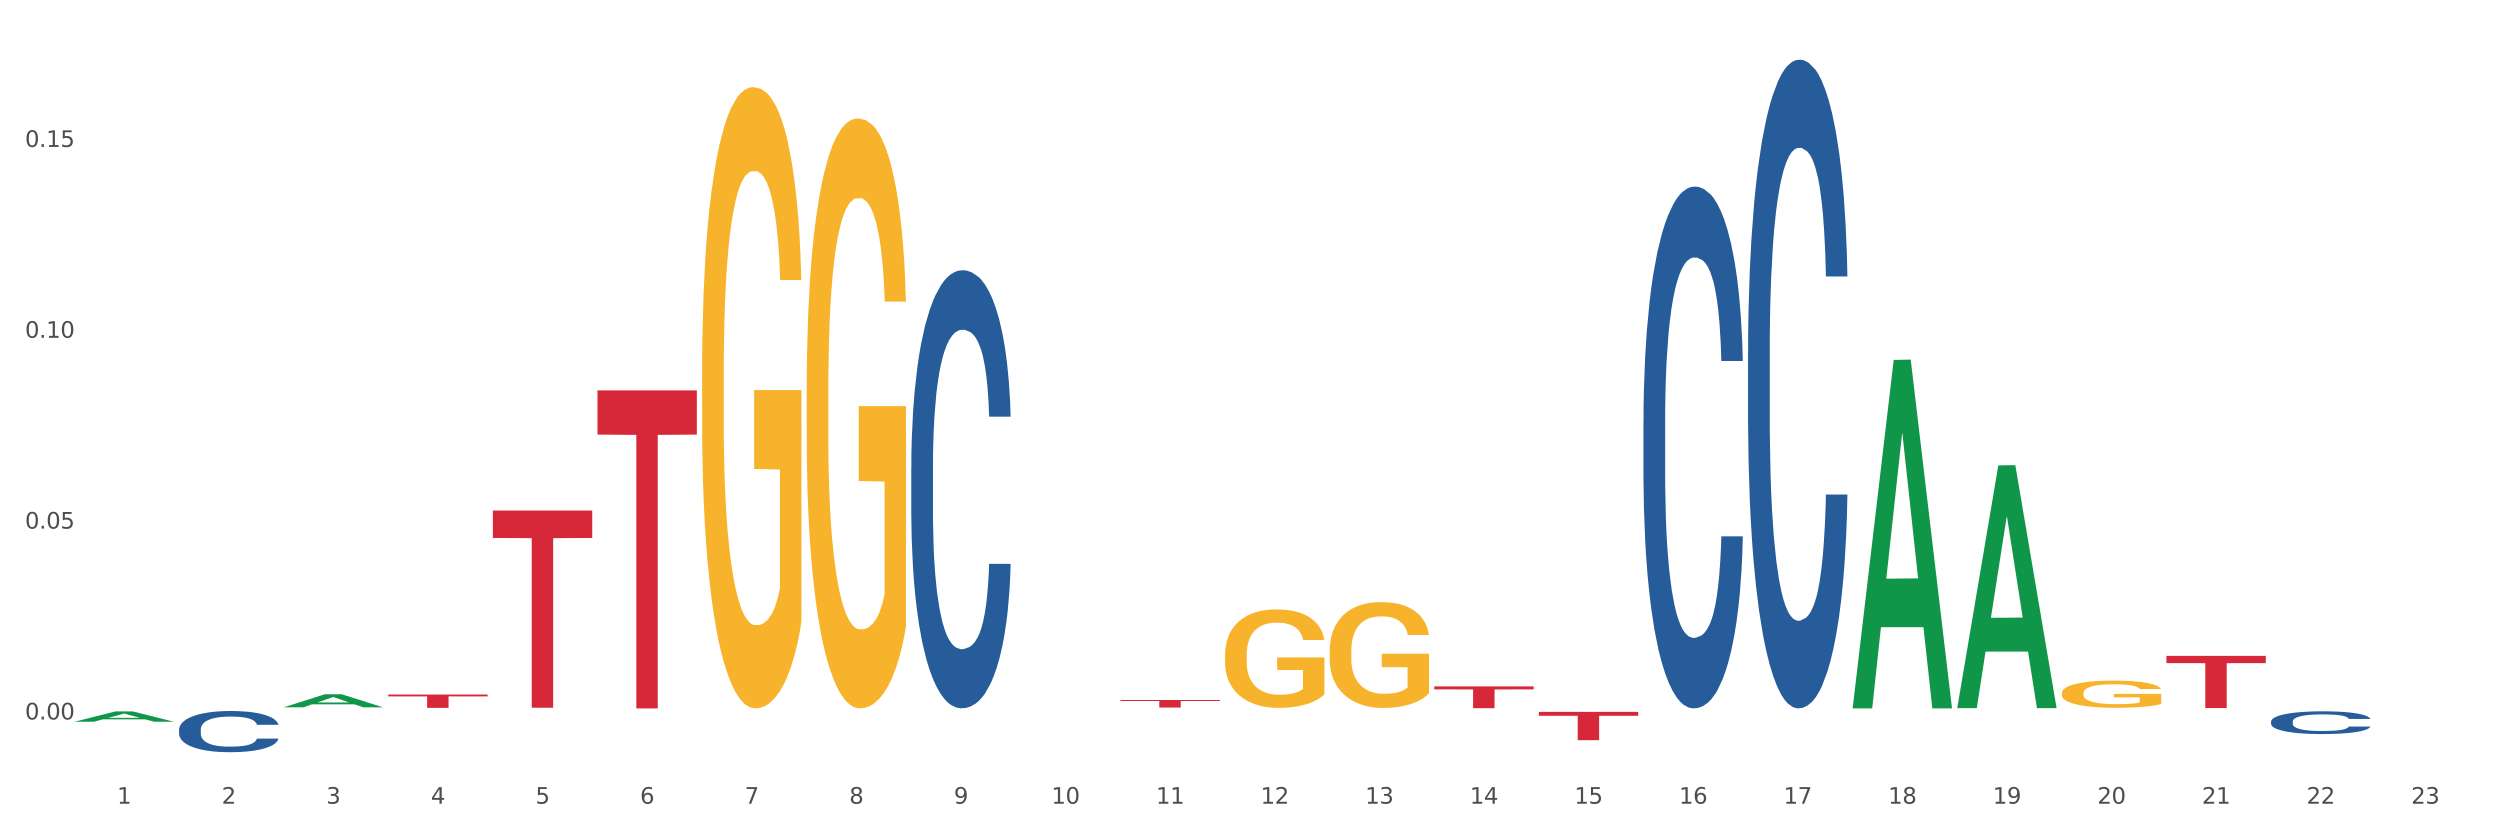
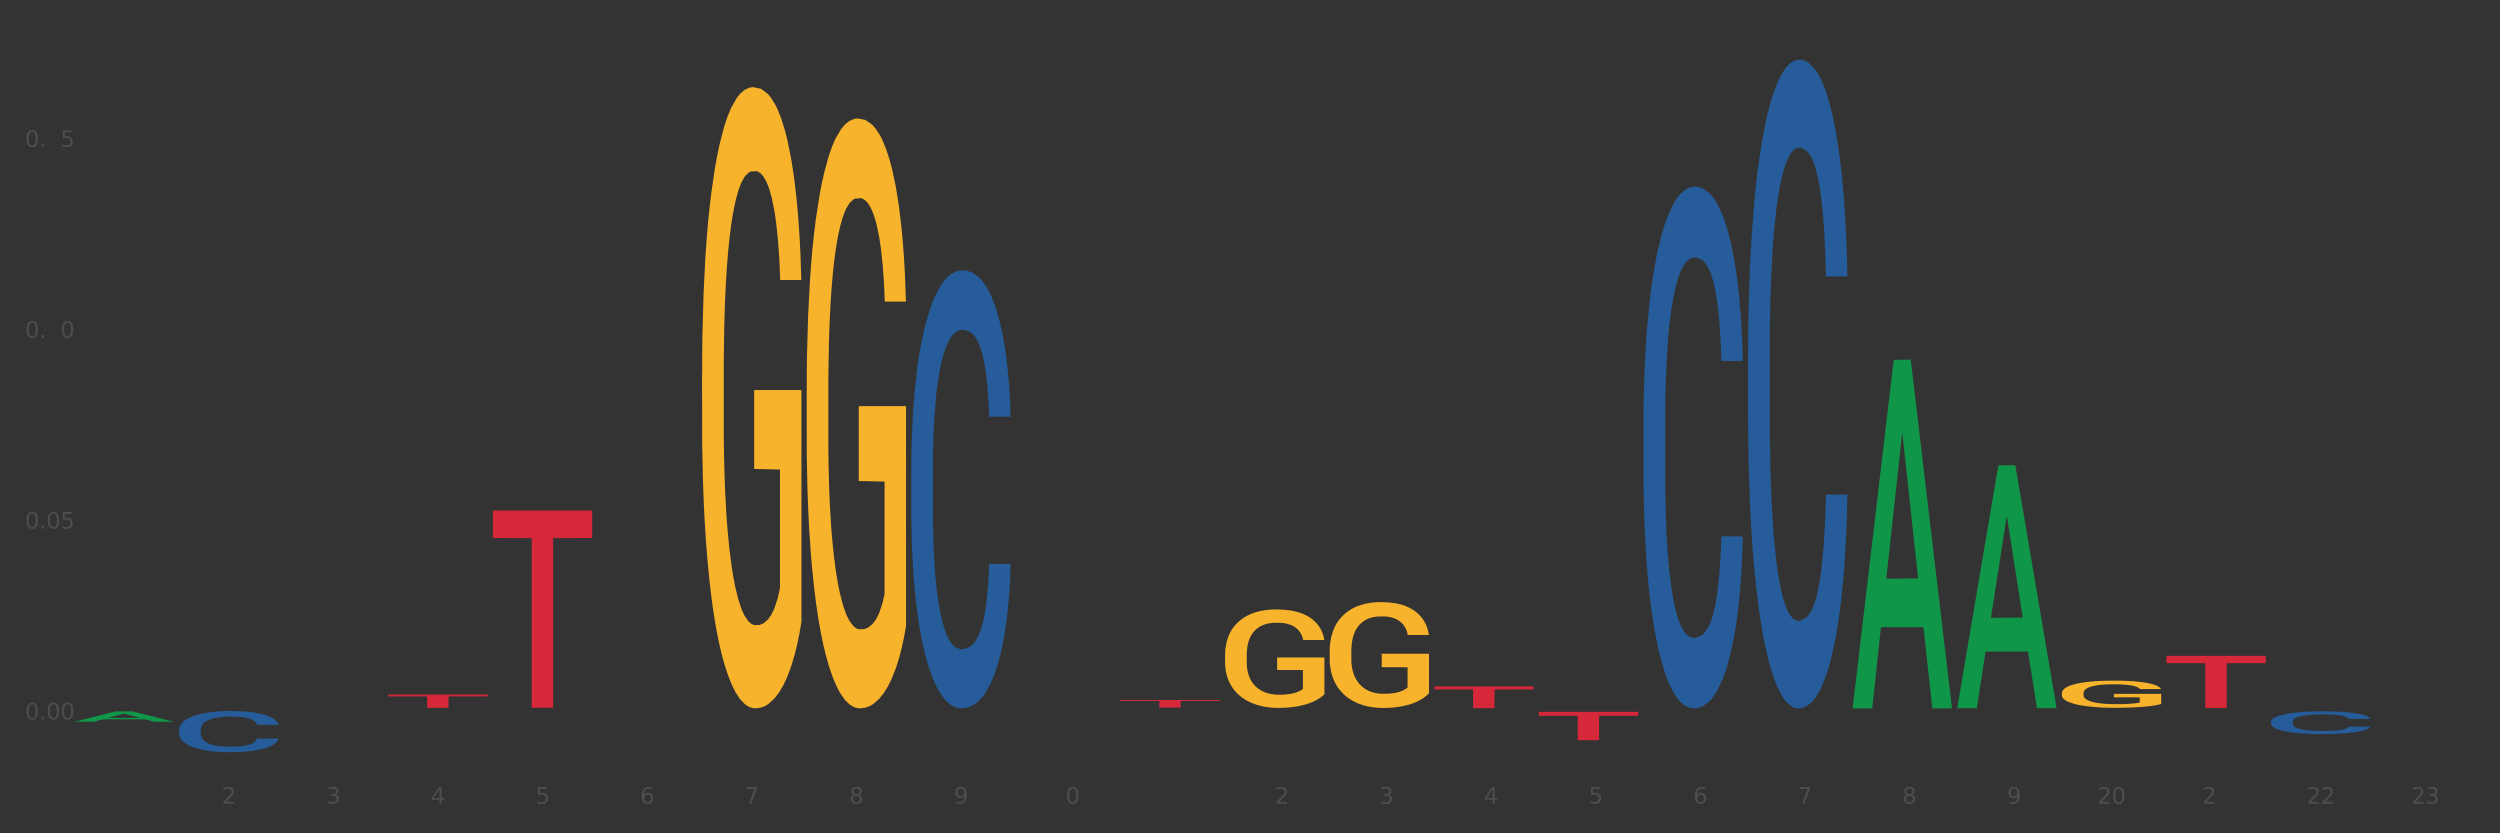
<svg xmlns="http://www.w3.org/2000/svg" xmlns:xlink="http://www.w3.org/1999/xlink" width="1080pt" height="360pt" viewBox="0 0 1080 360" version="1.1">
  <rect x="0" y="0" width="1080" height="360" fill="#333333" stroke="none" />
  <defs>
    <style type="text/css">*{stroke-linejoin: round; stroke-linecap: butt}</style>
  </defs>
  <g id="figure_1">
    <g id="patch_1">
-       <path d="M 0 360  L 1080 360  L 1080 0  L 0 0  z " style="fill: #ffffff; stroke: #ffffff; stroke-linejoin: miter" />
-     </g>
+       </g>
    <g id="axes_1">
      <g id="matplotlib.axis_1">
        <g id="xtick_1">
          <g id="text_1">
            <g style="fill: #4d4d4d" transform="translate(50.584 347.204) scale(0.096 -0.096)">
              <defs>
-                 <path id="DejaVuSans-31" d="M 794 531  L 1825 531  L 1825 4091  L 703 3866  L 703 4441  L 1819 4666  L 2450 4666  L 2450 531  L 3481 531  L 3481 0  L 794 0  L 794 531  z " transform="scale(0.016)" />
-               </defs>
+                 </defs>
              <use xlink:href="#DejaVuSans-31" />
            </g>
          </g>
        </g>
        <g id="xtick_2">
          <g id="text_2">
            <g style="fill: #4d4d4d" transform="translate(95.771 347.204) scale(0.096 -0.096)">
              <defs>
                <path id="DejaVuSans-32" d="M 1228 531  L 3431 531  L 3431 0  L 469 0  L 469 531  Q 828 903 1448 1529  Q 2069 2156 2228 2338  Q 2531 2678 2651 2914  Q 2772 3150 2772 3378  Q 2772 3750 2511 3984  Q 2250 4219 1831 4219  Q 1534 4219 1204 4116  Q 875 4013 500 3803  L 500 4441  Q 881 4594 1212 4672  Q 1544 4750 1819 4750  Q 2544 4750 2975 4387  Q 3406 4025 3406 3419  Q 3406 3131 3298 2873  Q 3191 2616 2906 2266  Q 2828 2175 2409 1742  Q 1991 1309 1228 531  z " transform="scale(0.016)" />
              </defs>
              <use xlink:href="#DejaVuSans-32" />
            </g>
          </g>
        </g>
        <g id="xtick_3">
          <g id="text_3">
            <g style="fill: #4d4d4d" transform="translate(140.957 347.204) scale(0.096 -0.096)">
              <defs>
                <path id="DejaVuSans-33" d="M 2597 2516  Q 3050 2419 3304 2112  Q 3559 1806 3559 1356  Q 3559 666 3084 287  Q 2609 -91 1734 -91  Q 1441 -91 1130 -33  Q 819 25 488 141  L 488 750  Q 750 597 1062 519  Q 1375 441 1716 441  Q 2309 441 2620 675  Q 2931 909 2931 1356  Q 2931 1769 2642 2001  Q 2353 2234 1838 2234  L 1294 2234  L 1294 2753  L 1863 2753  Q 2328 2753 2575 2939  Q 2822 3125 2822 3475  Q 2822 3834 2567 4026  Q 2313 4219 1838 4219  Q 1578 4219 1281 4162  Q 984 4106 628 3988  L 628 4550  Q 988 4650 1302 4700  Q 1616 4750 1894 4750  Q 2613 4750 3031 4423  Q 3450 4097 3450 3541  Q 3450 3153 3228 2886  Q 3006 2619 2597 2516  z " transform="scale(0.016)" />
              </defs>
              <use xlink:href="#DejaVuSans-33" />
            </g>
          </g>
        </g>
        <g id="xtick_4">
          <g id="text_4">
            <g style="fill: #4d4d4d" transform="translate(186.143 347.204) scale(0.096 -0.096)">
              <defs>
                <path id="DejaVuSans-34" d="M 2419 4116  L 825 1625  L 2419 1625  L 2419 4116  z M 2253 4666  L 3047 4666  L 3047 1625  L 3713 1625  L 3713 1100  L 3047 1100  L 3047 0  L 2419 0  L 2419 1100  L 313 1100  L 313 1709  L 2253 4666  z " transform="scale(0.016)" />
              </defs>
              <use xlink:href="#DejaVuSans-34" />
            </g>
          </g>
        </g>
        <g id="xtick_5">
          <g id="text_5">
            <g style="fill: #4d4d4d" transform="translate(231.33 347.204) scale(0.096 -0.096)">
              <defs>
                <path id="DejaVuSans-35" d="M 691 4666  L 3169 4666  L 3169 4134  L 1269 4134  L 1269 2991  Q 1406 3038 1543 3061  Q 1681 3084 1819 3084  Q 2600 3084 3056 2656  Q 3513 2228 3513 1497  Q 3513 744 3044 326  Q 2575 -91 1722 -91  Q 1428 -91 1123 -41  Q 819 9 494 109  L 494 744  Q 775 591 1075 516  Q 1375 441 1709 441  Q 2250 441 2565 725  Q 2881 1009 2881 1497  Q 2881 1984 2565 2268  Q 2250 2553 1709 2553  Q 1456 2553 1204 2497  Q 953 2441 691 2322  L 691 4666  z " transform="scale(0.016)" />
              </defs>
              <use xlink:href="#DejaVuSans-35" />
            </g>
          </g>
        </g>
        <g id="xtick_6">
          <g id="text_6">
            <g style="fill: #4d4d4d" transform="translate(276.516 347.204) scale(0.096 -0.096)">
              <defs>
                <path id="DejaVuSans-36" d="M 2113 2584  Q 1688 2584 1439 2293  Q 1191 2003 1191 1497  Q 1191 994 1439 701  Q 1688 409 2113 409  Q 2538 409 2786 701  Q 3034 994 3034 1497  Q 3034 2003 2786 2293  Q 2538 2584 2113 2584  z M 3366 4563  L 3366 3988  Q 3128 4100 2886 4159  Q 2644 4219 2406 4219  Q 1781 4219 1451 3797  Q 1122 3375 1075 2522  Q 1259 2794 1537 2939  Q 1816 3084 2150 3084  Q 2853 3084 3261 2657  Q 3669 2231 3669 1497  Q 3669 778 3244 343  Q 2819 -91 2113 -91  Q 1303 -91 875 529  Q 447 1150 447 2328  Q 447 3434 972 4092  Q 1497 4750 2381 4750  Q 2619 4750 2861 4703  Q 3103 4656 3366 4563  z " transform="scale(0.016)" />
              </defs>
              <use xlink:href="#DejaVuSans-36" />
            </g>
          </g>
        </g>
        <g id="xtick_7">
          <g id="text_7">
            <g style="fill: #4d4d4d" transform="translate(321.702 347.204) scale(0.096 -0.096)">
              <defs>
                <path id="DejaVuSans-37" d="M 525 4666  L 3525 4666  L 3525 4397  L 1831 0  L 1172 0  L 2766 4134  L 525 4134  L 525 4666  z " transform="scale(0.016)" />
              </defs>
              <use xlink:href="#DejaVuSans-37" />
            </g>
          </g>
        </g>
        <g id="xtick_8">
          <g id="text_8">
            <g style="fill: #4d4d4d" transform="translate(366.888 347.204) scale(0.096 -0.096)">
              <defs>
                <path id="DejaVuSans-38" d="M 2034 2216  Q 1584 2216 1326 1975  Q 1069 1734 1069 1313  Q 1069 891 1326 650  Q 1584 409 2034 409  Q 2484 409 2743 651  Q 3003 894 3003 1313  Q 3003 1734 2745 1975  Q 2488 2216 2034 2216  z M 1403 2484  Q 997 2584 770 2862  Q 544 3141 544 3541  Q 544 4100 942 4425  Q 1341 4750 2034 4750  Q 2731 4750 3128 4425  Q 3525 4100 3525 3541  Q 3525 3141 3298 2862  Q 3072 2584 2669 2484  Q 3125 2378 3379 2068  Q 3634 1759 3634 1313  Q 3634 634 3220 271  Q 2806 -91 2034 -91  Q 1263 -91 848 271  Q 434 634 434 1313  Q 434 1759 690 2068  Q 947 2378 1403 2484  z M 1172 3481  Q 1172 3119 1398 2916  Q 1625 2713 2034 2713  Q 2441 2713 2670 2916  Q 2900 3119 2900 3481  Q 2900 3844 2670 4047  Q 2441 4250 2034 4250  Q 1625 4250 1398 4047  Q 1172 3844 1172 3481  z " transform="scale(0.016)" />
              </defs>
              <use xlink:href="#DejaVuSans-38" />
            </g>
          </g>
        </g>
        <g id="xtick_9">
          <g id="text_9">
            <g style="fill: #4d4d4d" transform="translate(412.075 347.204) scale(0.096 -0.096)">
              <defs>
                <path id="DejaVuSans-39" d="M 703 97  L 703 672  Q 941 559 1184 500  Q 1428 441 1663 441  Q 2288 441 2617 861  Q 2947 1281 2994 2138  Q 2813 1869 2534 1725  Q 2256 1581 1919 1581  Q 1219 1581 811 2004  Q 403 2428 403 3163  Q 403 3881 828 4315  Q 1253 4750 1959 4750  Q 2769 4750 3195 4129  Q 3622 3509 3622 2328  Q 3622 1225 3098 567  Q 2575 -91 1691 -91  Q 1453 -91 1209 -44  Q 966 3 703 97  z M 1959 2075  Q 2384 2075 2632 2365  Q 2881 2656 2881 3163  Q 2881 3666 2632 3958  Q 2384 4250 1959 4250  Q 1534 4250 1286 3958  Q 1038 3666 1038 3163  Q 1038 2656 1286 2365  Q 1534 2075 1959 2075  z " transform="scale(0.016)" />
              </defs>
              <use xlink:href="#DejaVuSans-39" />
            </g>
          </g>
        </g>
        <g id="xtick_10">
          <g id="text_10">
            <g style="fill: #4d4d4d" transform="translate(454.207 347.204) scale(0.096 -0.096)">
              <defs>
                <path id="DejaVuSans-30" d="M 2034 4250  Q 1547 4250 1301 3770  Q 1056 3291 1056 2328  Q 1056 1369 1301 889  Q 1547 409 2034 409  Q 2525 409 2770 889  Q 3016 1369 3016 2328  Q 3016 3291 2770 3770  Q 2525 4250 2034 4250  z M 2034 4750  Q 2819 4750 3233 4129  Q 3647 3509 3647 2328  Q 3647 1150 3233 529  Q 2819 -91 2034 -91  Q 1250 -91 836 529  Q 422 1150 422 2328  Q 422 3509 836 4129  Q 1250 4750 2034 4750  z " transform="scale(0.016)" />
              </defs>
              <use xlink:href="#DejaVuSans-31" />
              <use xlink:href="#DejaVuSans-30" transform="translate(63.623 0)" />
            </g>
          </g>
        </g>
        <g id="xtick_11">
          <g id="text_11">
            <g style="fill: #4d4d4d" transform="translate(499.393 347.204) scale(0.096 -0.096)">
              <use xlink:href="#DejaVuSans-31" />
              <use xlink:href="#DejaVuSans-31" transform="translate(63.623 0)" />
            </g>
          </g>
        </g>
        <g id="xtick_12">
          <g id="text_12">
            <g style="fill: #4d4d4d" transform="translate(544.58 347.204) scale(0.096 -0.096)">
              <use xlink:href="#DejaVuSans-31" />
              <use xlink:href="#DejaVuSans-32" transform="translate(63.623 0)" />
            </g>
          </g>
        </g>
        <g id="xtick_13">
          <g id="text_13">
            <g style="fill: #4d4d4d" transform="translate(589.766 347.204) scale(0.096 -0.096)">
              <use xlink:href="#DejaVuSans-31" />
              <use xlink:href="#DejaVuSans-33" transform="translate(63.623 0)" />
            </g>
          </g>
        </g>
        <g id="xtick_14">
          <g id="text_14">
            <g style="fill: #4d4d4d" transform="translate(634.952 347.204) scale(0.096 -0.096)">
              <use xlink:href="#DejaVuSans-31" />
              <use xlink:href="#DejaVuSans-34" transform="translate(63.623 0)" />
            </g>
          </g>
        </g>
        <g id="xtick_15">
          <g id="text_15">
            <g style="fill: #4d4d4d" transform="translate(680.138 347.204) scale(0.096 -0.096)">
              <use xlink:href="#DejaVuSans-31" />
              <use xlink:href="#DejaVuSans-35" transform="translate(63.623 0)" />
            </g>
          </g>
        </g>
        <g id="xtick_16">
          <g id="text_16">
            <g style="fill: #4d4d4d" transform="translate(725.325 347.204) scale(0.096 -0.096)">
              <use xlink:href="#DejaVuSans-31" />
              <use xlink:href="#DejaVuSans-36" transform="translate(63.623 0)" />
            </g>
          </g>
        </g>
        <g id="xtick_17">
          <g id="text_17">
            <g style="fill: #4d4d4d" transform="translate(770.511 347.204) scale(0.096 -0.096)">
              <use xlink:href="#DejaVuSans-31" />
              <use xlink:href="#DejaVuSans-37" transform="translate(63.623 0)" />
            </g>
          </g>
        </g>
        <g id="xtick_18">
          <g id="text_18">
            <g style="fill: #4d4d4d" transform="translate(815.697 347.204) scale(0.096 -0.096)">
              <use xlink:href="#DejaVuSans-31" />
              <use xlink:href="#DejaVuSans-38" transform="translate(63.623 0)" />
            </g>
          </g>
        </g>
        <g id="xtick_19">
          <g id="text_19">
            <g style="fill: #4d4d4d" transform="translate(860.883 347.204) scale(0.096 -0.096)">
              <use xlink:href="#DejaVuSans-31" />
              <use xlink:href="#DejaVuSans-39" transform="translate(63.623 0)" />
            </g>
          </g>
        </g>
        <g id="xtick_20">
          <g id="text_20">
            <g style="fill: #4d4d4d" transform="translate(906.07 347.204) scale(0.096 -0.096)">
              <use xlink:href="#DejaVuSans-32" />
              <use xlink:href="#DejaVuSans-30" transform="translate(63.623 0)" />
            </g>
          </g>
        </g>
        <g id="xtick_21">
          <g id="text_21">
            <g style="fill: #4d4d4d" transform="translate(951.256 347.204) scale(0.096 -0.096)">
              <use xlink:href="#DejaVuSans-32" />
              <use xlink:href="#DejaVuSans-31" transform="translate(63.623 0)" />
            </g>
          </g>
        </g>
        <g id="xtick_22">
          <g id="text_22">
            <g style="fill: #4d4d4d" transform="translate(996.442 347.204) scale(0.096 -0.096)">
              <use xlink:href="#DejaVuSans-32" />
              <use xlink:href="#DejaVuSans-32" transform="translate(63.623 0)" />
            </g>
          </g>
        </g>
        <g id="xtick_23">
          <g id="text_23">
            <g style="fill: #4d4d4d" transform="translate(1041.629 347.204) scale(0.096 -0.096)">
              <use xlink:href="#DejaVuSans-32" />
              <use xlink:href="#DejaVuSans-33" transform="translate(63.623 0)" />
            </g>
          </g>
        </g>
        <g id="xtick_24" />
        <g id="xtick_25" />
        <g id="xtick_26" />
        <g id="xtick_27" />
        <g id="xtick_28" />
        <g id="xtick_29" />
        <g id="xtick_30" />
        <g id="xtick_31" />
        <g id="xtick_32" />
        <g id="xtick_33" />
        <g id="xtick_34" />
        <g id="xtick_35" />
        <g id="xtick_36" />
        <g id="xtick_37" />
        <g id="xtick_38" />
        <g id="xtick_39" />
        <g id="xtick_40" />
        <g id="xtick_41" />
        <g id="xtick_42" />
        <g id="xtick_43" />
        <g id="xtick_44" />
        <g id="xtick_45" />
      </g>
      <g id="matplotlib.axis_2">
        <g id="ytick_1">
          <g id="text_24">
            <g style="fill: #4d4d4d" transform="translate(10.8 310.802) scale(0.096 -0.096)">
              <defs>
                <path id="DejaVuSans-2e" d="M 684 794  L 1344 794  L 1344 0  L 684 0  L 684 794  z " transform="scale(0.016)" />
              </defs>
              <use xlink:href="#DejaVuSans-30" />
              <use xlink:href="#DejaVuSans-2e" transform="translate(63.623 0)" />
              <use xlink:href="#DejaVuSans-30" transform="translate(95.41 0)" />
              <use xlink:href="#DejaVuSans-30" transform="translate(159.033 0)" />
            </g>
          </g>
        </g>
        <g id="ytick_2">
          <g id="text_25">
            <g style="fill: #4d4d4d" transform="translate(10.8 228.36) scale(0.096 -0.096)">
              <use xlink:href="#DejaVuSans-30" />
              <use xlink:href="#DejaVuSans-2e" transform="translate(63.623 0)" />
              <use xlink:href="#DejaVuSans-30" transform="translate(95.41 0)" />
              <use xlink:href="#DejaVuSans-35" transform="translate(159.033 0)" />
            </g>
          </g>
        </g>
        <g id="ytick_3">
          <g id="text_26">
            <g style="fill: #4d4d4d" transform="translate(10.8 145.918) scale(0.096 -0.096)">
              <use xlink:href="#DejaVuSans-30" />
              <use xlink:href="#DejaVuSans-2e" transform="translate(63.623 0)" />
              <use xlink:href="#DejaVuSans-31" transform="translate(95.41 0)" />
              <use xlink:href="#DejaVuSans-30" transform="translate(159.033 0)" />
            </g>
          </g>
        </g>
        <g id="ytick_4">
          <g id="text_27">
            <g style="fill: #4d4d4d" transform="translate(10.8 63.477) scale(0.096 -0.096)">
              <use xlink:href="#DejaVuSans-30" />
              <use xlink:href="#DejaVuSans-2e" transform="translate(63.623 0)" />
              <use xlink:href="#DejaVuSans-31" transform="translate(95.41 0)" />
              <use xlink:href="#DejaVuSans-35" transform="translate(159.033 0)" />
            </g>
          </g>
        </g>
        <g id="ytick_5" />
        <g id="ytick_6" />
        <g id="ytick_7" />
        <g id="ytick_8" />
      </g>
      <g id="PolyCollection_1">
-         <path d="M 981.087 311.704  L 981.138 311.695  L 981.138 311.444  L 981.29 311.103  L 981.848 310.475  L 982.558 310  L 983.776 309.444  L 984.436 309.21  L 985.298 308.95  L 987.074 308.528  L 989.104 308.17  L 990.525 307.972  L 991.59 307.847  L 993.975 307.622  L 995.345 307.524  L 996.766 307.443  L 997.984 307.389  L 1000.013 307.326  L 1001.637 307.299  L 1003.514 307.29  L 1005.087 307.299  L 1007.168 307.335  L 1010.212 307.443  L 1011.379 307.506  L 1012.952 307.613  L 1014.576 307.757  L 1015.895 307.9  L 1017.417 308.107  L 1018.99 308.376  L 1020.513 308.717  L 1021.578 309.031  L 1022.441 309.363  L 1023.202 309.766  L 1023.76 310.206  L 1024.014 310.574  L 1014.728 310.574  L 1014.474 310.242  L 1013.967 309.883  L 1013.46 309.641  L 1012.901 309.444  L 1012.039 309.219  L 1011.278 309.076  L 1010.009 308.905  L 1008.842 308.798  L 1007.878 308.735  L 1006.711 308.681  L 1004.225 308.627  L 1002.449 308.627  L 1001.332 308.645  L 999.962 308.69  L 998.795 308.753  L 997.425 308.86  L 996.36 308.977  L 995.294 309.13  L 994.685 309.237  L 993.772 309.435  L 993.163 309.596  L 992.351 309.874  L 991.895 310.071  L 991.083 310.583  L 990.728 310.96  L 990.575 311.22  L 990.474 311.507  L 990.474 312.906  L 990.778 313.534  L 991.032 313.803  L 991.438 314.108  L 992.199 314.503  L 993.315 314.889  L 994.482 315.167  L 995.446 315.337  L 996.36 315.463  L 997.273 315.562  L 998.389 315.651  L 999.303 315.705  L 1000.673 315.759  L 1002.297 315.786  L 1003.565 315.786  L 1006.153 315.741  L 1007.32 315.696  L 1008.436 315.634  L 1009.654 315.535  L 1010.618 315.427  L 1011.176 315.346  L 1012.09 315.176  L 1012.8 314.997  L 1013.409 314.79  L 1013.815 314.611  L 1014.271 314.342  L 1014.627 314.037  L 1014.728 313.875  L 1024.014 313.875  L 1023.811 314.198  L 1023.456 314.512  L 1022.745 314.934  L 1022.187 315.176  L 1021.324 315.472  L 1020.411 315.723  L 1019.143 316.001  L 1017.976 316.208  L 1016.758 316.387  L 1015.438 316.549  L 1013.054 316.773  L 1012.191 316.836  L 1010.364 316.943  L 1008.944 317.006  L 1006.863 317.069  L 1004.732 317.105  L 1002.5 317.114  L 1000.521 317.096  L 998.339 317.042  L 996.969 316.988  L 995.446 316.907  L 993.671 316.782  L 991.996 316.629  L 990.423 316.45  L 988.952 316.244  L 987.582 316.01  L 985.806 315.625  L 984.486 315.248  L 983.522 314.898  L 982.863 314.602  L 982.203 314.225  L 981.848 313.965  L 981.29 313.337  L 981.087 312.754  L 981.087 311.704  z " clip-path="url(#p3d476c2cb4)" style="fill: #255c99" />
+         <path d="M 981.087 311.704  L 981.138 311.695  L 981.138 311.444  L 981.29 311.103  L 981.848 310.475  L 982.558 310  L 983.776 309.444  L 984.436 309.21  L 987.074 308.528  L 989.104 308.17  L 990.525 307.972  L 991.59 307.847  L 993.975 307.622  L 995.345 307.524  L 996.766 307.443  L 997.984 307.389  L 1000.013 307.326  L 1001.637 307.299  L 1003.514 307.29  L 1005.087 307.299  L 1007.168 307.335  L 1010.212 307.443  L 1011.379 307.506  L 1012.952 307.613  L 1014.576 307.757  L 1015.895 307.9  L 1017.417 308.107  L 1018.99 308.376  L 1020.513 308.717  L 1021.578 309.031  L 1022.441 309.363  L 1023.202 309.766  L 1023.76 310.206  L 1024.014 310.574  L 1014.728 310.574  L 1014.474 310.242  L 1013.967 309.883  L 1013.46 309.641  L 1012.901 309.444  L 1012.039 309.219  L 1011.278 309.076  L 1010.009 308.905  L 1008.842 308.798  L 1007.878 308.735  L 1006.711 308.681  L 1004.225 308.627  L 1002.449 308.627  L 1001.332 308.645  L 999.962 308.69  L 998.795 308.753  L 997.425 308.86  L 996.36 308.977  L 995.294 309.13  L 994.685 309.237  L 993.772 309.435  L 993.163 309.596  L 992.351 309.874  L 991.895 310.071  L 991.083 310.583  L 990.728 310.96  L 990.575 311.22  L 990.474 311.507  L 990.474 312.906  L 990.778 313.534  L 991.032 313.803  L 991.438 314.108  L 992.199 314.503  L 993.315 314.889  L 994.482 315.167  L 995.446 315.337  L 996.36 315.463  L 997.273 315.562  L 998.389 315.651  L 999.303 315.705  L 1000.673 315.759  L 1002.297 315.786  L 1003.565 315.786  L 1006.153 315.741  L 1007.32 315.696  L 1008.436 315.634  L 1009.654 315.535  L 1010.618 315.427  L 1011.176 315.346  L 1012.09 315.176  L 1012.8 314.997  L 1013.409 314.79  L 1013.815 314.611  L 1014.271 314.342  L 1014.627 314.037  L 1014.728 313.875  L 1024.014 313.875  L 1023.811 314.198  L 1023.456 314.512  L 1022.745 314.934  L 1022.187 315.176  L 1021.324 315.472  L 1020.411 315.723  L 1019.143 316.001  L 1017.976 316.208  L 1016.758 316.387  L 1015.438 316.549  L 1013.054 316.773  L 1012.191 316.836  L 1010.364 316.943  L 1008.944 317.006  L 1006.863 317.069  L 1004.732 317.105  L 1002.5 317.114  L 1000.521 317.096  L 998.339 317.042  L 996.969 316.988  L 995.446 316.907  L 993.671 316.782  L 991.996 316.629  L 990.423 316.45  L 988.952 316.244  L 987.582 316.01  L 985.806 315.625  L 984.486 315.248  L 983.522 314.898  L 982.863 314.602  L 982.203 314.225  L 981.848 313.965  L 981.29 313.337  L 981.087 312.754  L 981.087 311.704  z " clip-path="url(#p3d476c2cb4)" style="fill: #255c99" />
        <path d="M 393.665 201.773  L 393.716 201.601  L 393.716 196.761  L 393.868 190.193  L 394.426 178.094  L 395.137 168.934  L 396.354 158.218  L 397.014 153.724  L 397.877 148.711  L 399.653 140.588  L 401.682 133.674  L 403.103 129.872  L 404.169 127.452  L 406.553 123.131  L 407.923 121.23  L 409.344 119.674  L 410.562 118.637  L 412.592 117.427  L 414.215 116.909  L 416.093 116.736  L 417.666 116.909  L 419.746 117.6  L 422.791 119.674  L 423.958 120.884  L 425.531 122.958  L 427.154 125.724  L 428.474 128.489  L 429.996 132.464  L 431.569 137.65  L 433.091 144.218  L 434.157 150.267  L 435.019 156.662  L 435.78 164.44  L 436.338 172.909  L 436.592 179.996  L 427.307 179.996  L 427.053 173.6  L 426.545 166.687  L 426.038 162.02  L 425.48 158.218  L 424.617 153.897  L 423.856 151.131  L 422.588 147.847  L 421.421 145.773  L 420.456 144.563  L 419.289 143.526  L 416.803 142.489  L 415.027 142.489  L 413.911 142.835  L 412.541 143.699  L 411.374 144.909  L 410.004 146.983  L 408.938 149.23  L 407.873 152.168  L 407.264 154.242  L 406.35 158.045  L 405.742 161.156  L 404.93 166.514  L 404.473 170.316  L 403.661 180.168  L 403.306 187.428  L 403.154 192.44  L 403.052 197.971  L 403.052 224.934  L 403.357 237.033  L 403.61 242.218  L 404.016 248.095  L 404.777 255.7  L 405.894 263.132  L 407.061 268.49  L 408.025 271.774  L 408.938 274.194  L 409.852 276.095  L 410.968 277.823  L 411.881 278.86  L 413.251 279.897  L 414.875 280.416  L 416.143 280.416  L 418.731 279.552  L 419.898 278.688  L 421.015 277.478  L 422.232 275.576  L 423.197 273.502  L 423.755 271.947  L 424.668 268.663  L 425.378 265.206  L 425.987 261.231  L 426.393 257.774  L 426.85 252.589  L 427.205 246.712  L 427.307 243.601  L 436.592 243.601  L 436.389 249.823  L 436.034 255.873  L 435.324 263.996  L 434.765 268.663  L 433.903 274.367  L 432.99 279.206  L 431.721 284.564  L 430.554 288.54  L 429.336 291.996  L 428.017 295.107  L 425.632 299.428  L 424.769 300.638  L 422.943 302.712  L 421.522 303.922  L 419.442 305.132  L 417.311 305.824  L 415.078 305.996  L 413.099 305.651  L 410.917 304.614  L 409.547 303.577  L 408.025 302.021  L 406.249 299.601  L 404.575 296.663  L 403.002 293.206  L 401.53 289.231  L 400.16 284.737  L 398.384 277.305  L 397.065 270.046  L 396.101 263.305  L 395.441 257.601  L 394.781 250.342  L 394.426 245.329  L 393.868 233.23  L 393.665 221.996  L 393.665 201.773  z " clip-path="url(#p3d476c2cb4)" style="fill: #255c99" />
        <path d="M 77.361 315.15  L 77.412 315.134  L 77.412 314.679  L 77.564 314.061  L 78.122 312.924  L 78.833 312.062  L 80.051 311.055  L 80.71 310.632  L 81.573 310.161  L 83.349 309.397  L 85.378 308.747  L 86.799 308.39  L 87.865 308.162  L 90.25 307.756  L 91.62 307.577  L 93.04 307.431  L 94.258 307.333  L 96.288 307.22  L 97.911 307.171  L 99.789 307.155  L 101.362 307.171  L 103.442 307.236  L 106.487 307.431  L 107.654 307.545  L 109.227 307.74  L 110.85 308  L 112.17 308.26  L 113.692 308.633  L 115.265 309.121  L 116.787 309.739  L 117.853 310.307  L 118.715 310.909  L 119.476 311.64  L 120.035 312.436  L 120.288 313.103  L 111.003 313.103  L 110.749 312.501  L 110.242 311.851  L 109.734 311.412  L 109.176 311.055  L 108.313 310.649  L 107.552 310.389  L 106.284 310.08  L 105.117 309.885  L 104.153 309.771  L 102.986 309.674  L 100.499 309.576  L 98.723 309.576  L 97.607 309.609  L 96.237 309.69  L 95.07 309.804  L 93.7 309.999  L 92.634 310.21  L 91.569 310.486  L 90.96 310.681  L 90.047 311.039  L 89.438 311.331  L 88.626 311.835  L 88.169 312.192  L 87.357 313.119  L 87.002 313.801  L 86.85 314.273  L 86.748 314.793  L 86.748 317.328  L 87.053 318.465  L 87.307 318.953  L 87.712 319.505  L 88.474 320.22  L 89.59 320.919  L 90.757 321.423  L 91.721 321.732  L 92.634 321.959  L 93.548 322.138  L 94.664 322.301  L 95.577 322.398  L 96.947 322.496  L 98.571 322.544  L 99.84 322.544  L 102.427 322.463  L 103.594 322.382  L 104.711 322.268  L 105.929 322.089  L 106.893 321.894  L 107.451 321.748  L 108.364 321.439  L 109.074 321.114  L 109.683 320.74  L 110.089 320.415  L 110.546 319.928  L 110.901 319.375  L 111.003 319.083  L 120.288 319.083  L 120.085 319.668  L 119.73 320.237  L 119.02 321.001  L 118.462 321.439  L 117.599 321.976  L 116.686 322.431  L 115.417 322.934  L 114.25 323.308  L 113.032 323.633  L 111.713 323.926  L 109.328 324.332  L 108.466 324.446  L 106.639 324.641  L 105.218 324.754  L 103.138 324.868  L 101.007 324.933  L 98.774 324.95  L 96.795 324.917  L 94.613 324.819  L 93.243 324.722  L 91.721 324.576  L 89.945 324.348  L 88.271 324.072  L 86.698 323.747  L 85.226 323.373  L 83.856 322.951  L 82.08 322.252  L 80.761 321.569  L 79.797 320.935  L 79.137 320.399  L 78.478 319.717  L 78.122 319.245  L 77.564 318.108  L 77.361 317.052  L 77.361 315.15  z " clip-path="url(#p3d476c2cb4)" style="fill: #255c99" />
        <path d="M 755.155 151.689  L 755.206 151.433  L 755.206 144.266  L 755.358 134.54  L 755.917 116.623  L 756.627 103.058  L 757.845 87.188  L 758.504 80.534  L 759.367 73.111  L 761.143 61.081  L 763.172 50.843  L 764.593 45.212  L 765.659 41.629  L 768.044 35.23  L 769.414 32.414  L 770.834 30.111  L 772.052 28.575  L 774.082 26.783  L 775.706 26.015  L 777.583 25.759  L 779.156 26.015  L 781.236 27.039  L 784.281 30.111  L 785.448 31.902  L 787.021 34.974  L 788.645 39.069  L 789.964 43.164  L 791.486 49.051  L 793.059 56.73  L 794.581 66.456  L 795.647 75.415  L 796.509 84.885  L 797.27 96.403  L 797.829 108.945  L 798.082 119.439  L 788.797 119.439  L 788.543 109.968  L 788.036 99.73  L 787.528 92.819  L 786.97 87.188  L 786.107 80.79  L 785.346 76.694  L 784.078 71.831  L 782.911 68.76  L 781.947 66.968  L 780.78 65.432  L 778.293 63.897  L 776.517 63.897  L 775.401 64.409  L 774.031 65.688  L 772.864 67.48  L 771.494 70.551  L 770.428 73.879  L 769.363 78.23  L 768.754 81.302  L 767.841 86.932  L 767.232 91.54  L 766.42 99.474  L 765.963 105.105  L 765.151 119.695  L 764.796 130.445  L 764.644 137.867  L 764.542 146.058  L 764.542 185.987  L 764.847 203.903  L 765.101 211.582  L 765.507 220.284  L 766.268 231.546  L 767.384 242.552  L 768.551 250.487  L 769.515 255.35  L 770.428 258.934  L 771.342 261.749  L 772.458 264.309  L 773.371 265.844  L 774.741 267.38  L 776.365 268.148  L 777.634 268.148  L 780.221 266.868  L 781.389 265.588  L 782.505 263.797  L 783.723 260.981  L 784.687 257.91  L 785.245 255.606  L 786.158 250.743  L 786.869 245.624  L 787.477 239.737  L 787.883 234.618  L 788.34 226.939  L 788.695 218.237  L 788.797 213.63  L 798.082 213.63  L 797.879 222.844  L 797.524 231.802  L 796.814 243.832  L 796.256 250.743  L 795.393 259.189  L 794.48 266.356  L 793.211 274.291  L 792.044 280.178  L 790.826 285.297  L 789.507 289.904  L 787.122 296.303  L 786.26 298.094  L 784.433 301.166  L 783.012 302.958  L 780.932 304.749  L 778.801 305.773  L 776.568 306.029  L 774.589 305.517  L 772.407 303.981  L 771.037 302.446  L 769.515 300.142  L 767.739 296.559  L 766.065 292.208  L 764.492 287.088  L 763.02 281.202  L 761.65 274.547  L 759.874 263.541  L 758.555 252.791  L 757.591 242.808  L 756.931 234.362  L 756.272 223.612  L 755.917 216.189  L 755.358 198.272  L 755.155 181.635  L 755.155 151.689  z " clip-path="url(#p3d476c2cb4)" style="fill: #255c99" />
        <path d="M 709.969 181.886  L 710.02 181.68  L 710.02 175.915  L 710.172 168.092  L 710.73 153.681  L 711.441 142.769  L 712.658 130.005  L 713.318 124.652  L 714.181 118.682  L 715.957 109.006  L 717.986 100.771  L 719.407 96.241  L 720.473 93.359  L 722.857 88.212  L 724.227 85.948  L 725.648 84.095  L 726.866 82.859  L 728.896 81.418  L 730.519 80.801  L 732.397 80.595  L 733.97 80.801  L 736.05 81.624  L 739.095 84.095  L 740.262 85.536  L 741.835 88.006  L 743.458 91.3  L 744.778 94.594  L 746.3 99.33  L 747.873 105.506  L 749.395 113.329  L 750.461 120.535  L 751.323 128.152  L 752.084 137.417  L 752.642 147.505  L 752.896 155.945  L 743.61 155.945  L 743.357 148.328  L 742.849 140.093  L 742.342 134.534  L 741.784 130.005  L 740.921 124.858  L 740.16 121.564  L 738.892 117.653  L 737.724 115.182  L 736.76 113.741  L 735.593 112.506  L 733.107 111.27  L 731.331 111.27  L 730.215 111.682  L 728.845 112.711  L 727.678 114.153  L 726.308 116.623  L 725.242 119.3  L 724.177 122.799  L 723.568 125.27  L 722.654 129.799  L 722.045 133.505  L 721.234 139.887  L 720.777 144.416  L 719.965 156.151  L 719.61 164.798  L 719.458 170.769  L 719.356 177.357  L 719.356 209.473  L 719.661 223.885  L 719.914 230.061  L 720.32 237.061  L 721.081 246.119  L 722.198 254.972  L 723.365 261.354  L 724.329 265.266  L 725.242 268.148  L 726.156 270.413  L 727.272 272.471  L 728.185 273.707  L 729.555 274.942  L 731.179 275.559  L 732.447 275.559  L 735.035 274.53  L 736.202 273.501  L 737.319 272.06  L 738.536 269.795  L 739.5 267.324  L 740.059 265.471  L 740.972 261.56  L 741.682 257.442  L 742.291 252.707  L 742.697 248.59  L 743.154 242.413  L 743.509 235.414  L 743.61 231.708  L 752.896 231.708  L 752.693 239.119  L 752.338 246.325  L 751.628 256.001  L 751.069 261.56  L 750.207 268.354  L 749.293 274.118  L 748.025 280.5  L 746.858 285.236  L 745.64 289.353  L 744.321 293.059  L 741.936 298.206  L 741.073 299.647  L 739.247 302.117  L 737.826 303.559  L 735.746 305  L 733.614 305.823  L 731.382 306.029  L 729.403 305.617  L 727.221 304.382  L 725.851 303.147  L 724.329 301.294  L 722.553 298.412  L 720.878 294.912  L 719.305 290.794  L 717.834 286.059  L 716.464 280.706  L 714.688 271.854  L 713.369 263.207  L 712.405 255.178  L 711.745 248.384  L 711.085 239.737  L 710.73 233.767  L 710.172 219.355  L 709.969 205.973  L 709.969 181.886  z " clip-path="url(#p3d476c2cb4)" style="fill: #255c99" />
        <path d="M 935.9 283.335  L 978.827 283.335  L 978.827 286.47  L 961.941 286.491  L 961.941 305.892  L 952.685 305.892  L 952.685 286.491  L 935.9 286.47  L 935.9 283.356  L 935.9 283.335  z " clip-path="url(#p3d476c2cb4)" style="fill: #d62839" />
        <path d="M 890.714 299.455  L 890.765 299.444  L 890.765 299.059  L 890.866 298.726  L 891.373 297.923  L 892.133 297.259  L 892.691 296.905  L 893.248 296.616  L 893.907 296.327  L 894.718 296.027  L 896.188 295.587  L 897.1 295.362  L 898.215 295.127  L 900.242 294.784  L 901.712 294.591  L 903.232 294.43  L 905.716 294.237  L 907.338 294.152  L 909.061 294.087  L 911.139 294.045  L 912.71 294.034  L 916.156 294.066  L 919.096 294.162  L 920.515 294.237  L 922.339 294.366  L 923.302 294.452  L 924.873 294.623  L 926.495 294.848  L 927.61 295.041  L 929.283 295.405  L 930.55 295.769  L 931.715 296.219  L 932.323 296.53  L 932.78 296.819  L 933.185 297.152  L 933.59 297.676  L 924.468 297.676  L 924.113 297.302  L 923.556 296.948  L 922.745 296.605  L 922.035 296.391  L 920.819 296.123  L 919.704 295.952  L 918.538 295.823  L 917.119 295.716  L 916.004 295.662  L 914.433 295.619  L 911.341 295.63  L 909.264 295.716  L 907.844 295.823  L 906.932 295.919  L 906.121 296.027  L 905.209 296.177  L 904.145 296.402  L 903.385 296.605  L 902.624 296.862  L 902.016 297.119  L 901.459 297.419  L 901.002 297.741  L 900.648 298.073  L 900.344 298.48  L 900.09 299.155  L 900.09 300.623  L 900.192 300.955  L 900.445 301.394  L 900.749 301.726  L 901.256 302.123  L 901.712 302.391  L 902.574 302.776  L 903.537 303.098  L 904.297 303.301  L 905.057 303.473  L 906.375 303.708  L 907.844 303.901  L 909.111 304.019  L 910.835 304.126  L 912 304.169  L 913.014 304.19  L 915.497 304.19  L 917.271 304.158  L 919.248 304.083  L 920.768 303.987  L 922.035 303.869  L 923.454 303.676  L 924.367 303.494  L 924.367 301.255  L 913.217 301.244  L 913.217 299.755  L 933.641 299.755  L 933.641 304.126  L 932.78 304.351  L 931.817 304.555  L 930.803 304.737  L 929.283 304.962  L 927.458 305.176  L 925.836 305.326  L 924.113 305.455  L 922.086 305.572  L 919.45 305.68  L 917.829 305.722  L 915.801 305.755  L 913.419 305.765  L 911.341 305.744  L 909.314 305.69  L 907.186 305.594  L 905.108 305.455  L 903.537 305.315  L 901.965 305.144  L 900.293 304.919  L 898.975 304.705  L 897.962 304.512  L 896.847 304.265  L 895.63 303.944  L 894.718 303.655  L 893.907 303.355  L 893.046 302.969  L 892.437 302.637  L 891.829 302.219  L 891.474 301.908  L 891.069 301.426  L 890.765 300.751  L 890.714 299.455  z " clip-path="url(#p3d476c2cb4)" style="fill: #f7b32b" />
        <path d="M 348.479 168.931  L 348.53 168.698  L 348.53 160.319  L 348.631 153.103  L 349.138 135.646  L 349.898 121.215  L 350.455 113.533  L 351.013 107.249  L 351.672 100.964  L 352.483 94.447  L 353.952 84.903  L 354.865 80.015  L 355.98 74.895  L 358.007 67.446  L 359.477 63.256  L 360.997 59.765  L 363.481 55.575  L 365.102 53.713  L 366.826 52.317  L 368.903 51.385  L 370.475 51.153  L 373.921 51.851  L 376.86 53.946  L 378.279 55.575  L 380.104 58.368  L 381.067 60.23  L 382.638 63.955  L 384.26 68.843  L 385.375 73.032  L 387.047 80.946  L 388.314 88.86  L 389.48 98.637  L 390.088 105.387  L 390.544 111.671  L 390.95 118.887  L 391.355 130.292  L 382.233 130.292  L 381.878 122.146  L 381.32 114.464  L 380.509 107.016  L 379.8 102.361  L 378.584 96.542  L 377.469 92.817  L 376.303 90.024  L 374.884 87.697  L 373.769 86.533  L 372.198 85.602  L 369.106 85.834  L 367.028 87.697  L 365.609 90.024  L 364.697 92.119  L 363.886 94.447  L 362.974 97.705  L 361.909 102.593  L 361.149 107.016  L 360.389 112.602  L 359.781 118.189  L 359.223 124.706  L 358.767 131.689  L 358.412 138.905  L 358.108 147.75  L 357.855 162.414  L 357.855 194.302  L 357.956 201.518  L 358.21 211.061  L 358.514 218.277  L 359.021 226.889  L 359.477 232.708  L 360.338 241.088  L 361.301 248.071  L 362.061 252.493  L 362.822 256.218  L 364.139 261.338  L 365.609 265.528  L 366.876 268.089  L 368.599 270.416  L 369.765 271.347  L 370.779 271.813  L 373.262 271.813  L 375.036 271.114  L 377.012 269.485  L 378.533 267.39  L 379.8 264.83  L 381.219 260.64  L 382.131 256.683  L 382.131 208.035  L 370.981 207.803  L 370.981 175.449  L 391.406 175.449  L 391.406 270.416  L 390.544 275.304  L 389.581 279.727  L 388.568 283.684  L 387.047 288.572  L 385.223 293.227  L 383.601 296.486  L 381.878 299.279  L 379.851 301.839  L 377.215 304.167  L 375.593 305.098  L 373.566 305.796  L 371.184 306.029  L 369.106 305.564  L 367.079 304.4  L 364.95 302.305  L 362.872 299.279  L 361.301 296.253  L 359.73 292.529  L 358.058 287.641  L 356.74 282.985  L 355.726 278.796  L 354.611 273.442  L 353.395 266.459  L 352.483 260.175  L 351.672 253.657  L 350.81 245.278  L 350.202 238.062  L 349.594 228.984  L 349.239 222.234  L 348.834 211.76  L 348.53 197.096  L 348.479 168.931  z " clip-path="url(#p3d476c2cb4)" style="fill: #f7b32b" />
        <path d="M 529.224 282.931  L 529.275 282.892  L 529.275 281.494  L 529.376 280.289  L 529.883 277.376  L 530.643 274.967  L 531.201 273.685  L 531.758 272.636  L 532.417 271.587  L 533.228 270.499  L 534.698 268.907  L 535.61 268.091  L 536.725 267.236  L 538.752 265.993  L 540.222 265.294  L 541.742 264.711  L 544.226 264.012  L 545.847 263.701  L 547.571 263.468  L 549.649 263.312  L 551.22 263.273  L 554.666 263.39  L 557.605 263.74  L 559.025 264.012  L 560.849 264.478  L 561.812 264.789  L 563.383 265.41  L 565.005 266.226  L 566.12 266.925  L 567.792 268.246  L 569.059 269.567  L 570.225 271.199  L 570.833 272.325  L 571.289 273.374  L 571.695 274.578  L 572.1 276.482  L 562.978 276.482  L 562.623 275.122  L 562.065 273.84  L 561.255 272.597  L 560.545 271.82  L 559.329 270.849  L 558.214 270.227  L 557.048 269.761  L 555.629 269.373  L 554.514 269.178  L 552.943 269.023  L 549.851 269.062  L 547.773 269.373  L 546.354 269.761  L 545.442 270.111  L 544.631 270.499  L 543.719 271.043  L 542.655 271.859  L 541.894 272.597  L 541.134 273.53  L 540.526 274.462  L 539.968 275.55  L 539.512 276.715  L 539.158 277.919  L 538.853 279.396  L 538.6 281.843  L 538.6 287.165  L 538.701 288.37  L 538.955 289.963  L 539.259 291.167  L 539.766 292.604  L 540.222 293.576  L 541.083 294.974  L 542.046 296.14  L 542.807 296.878  L 543.567 297.499  L 544.885 298.354  L 546.354 299.053  L 547.621 299.481  L 549.344 299.869  L 550.51 300.024  L 551.524 300.102  L 554.007 300.102  L 555.781 299.986  L 557.758 299.714  L 559.278 299.364  L 560.545 298.937  L 561.964 298.237  L 562.876 297.577  L 562.876 289.458  L 551.726 289.419  L 551.726 284.019  L 572.151 284.019  L 572.151 299.869  L 571.289 300.685  L 570.326 301.423  L 569.313 302.083  L 567.792 302.899  L 565.968 303.676  L 564.346 304.22  L 562.623 304.686  L 560.596 305.114  L 557.96 305.502  L 556.338 305.658  L 554.311 305.774  L 551.929 305.813  L 549.851 305.735  L 547.824 305.541  L 545.695 305.191  L 543.617 304.686  L 542.046 304.181  L 540.475 303.56  L 538.803 302.744  L 537.485 301.967  L 536.471 301.268  L 535.356 300.374  L 534.14 299.209  L 533.228 298.16  L 532.417 297.072  L 531.555 295.673  L 530.947 294.469  L 530.339 292.954  L 529.984 291.827  L 529.579 290.079  L 529.275 287.632  L 529.224 282.931  z " clip-path="url(#p3d476c2cb4)" style="fill: #f7b32b" />
        <path d="M 574.41 281.24  L 574.461 281.198  L 574.461 279.695  L 574.562 278.4  L 575.069 275.268  L 575.829 272.679  L 576.387 271.301  L 576.944 270.174  L 577.603 269.046  L 578.414 267.877  L 579.884 266.165  L 580.796 265.288  L 581.911 264.369  L 583.938 263.033  L 585.408 262.281  L 586.929 261.655  L 589.412 260.903  L 591.034 260.569  L 592.757 260.318  L 594.835 260.151  L 596.406 260.11  L 599.852 260.235  L 602.792 260.611  L 604.211 260.903  L 606.035 261.404  L 606.998 261.738  L 608.569 262.406  L 610.191 263.283  L 611.306 264.035  L 612.979 265.455  L 614.246 266.875  L 615.411 268.629  L 616.02 269.84  L 616.476 270.967  L 616.881 272.262  L 617.287 274.308  L 608.164 274.308  L 607.809 272.846  L 607.252 271.468  L 606.441 270.132  L 605.731 269.297  L 604.515 268.253  L 603.4 267.585  L 602.234 267.083  L 600.815 266.666  L 599.7 266.457  L 598.129 266.29  L 595.038 266.332  L 592.96 266.666  L 591.541 267.083  L 590.628 267.459  L 589.817 267.877  L 588.905 268.461  L 587.841 269.338  L 587.081 270.132  L 586.32 271.134  L 585.712 272.136  L 585.155 273.306  L 584.699 274.558  L 584.344 275.853  L 584.04 277.44  L 583.786 280.071  L 583.786 285.792  L 583.888 287.086  L 584.141 288.798  L 584.445 290.093  L 584.952 291.638  L 585.408 292.682  L 586.27 294.185  L 587.233 295.438  L 587.993 296.231  L 588.753 296.899  L 590.071 297.818  L 591.541 298.57  L 592.808 299.029  L 594.531 299.447  L 595.696 299.614  L 596.71 299.697  L 599.193 299.697  L 600.967 299.572  L 602.944 299.28  L 604.464 298.904  L 605.731 298.445  L 607.15 297.693  L 608.063 296.983  L 608.063 288.255  L 596.913 288.214  L 596.913 282.409  L 617.337 282.409  L 617.337 299.447  L 616.476 300.324  L 615.513 301.117  L 614.499 301.827  L 612.979 302.704  L 611.154 303.539  L 609.532 304.124  L 607.809 304.625  L 605.782 305.084  L 603.147 305.502  L 601.525 305.669  L 599.497 305.794  L 597.115 305.836  L 595.038 305.752  L 593.01 305.544  L 590.882 305.168  L 588.804 304.625  L 587.233 304.082  L 585.662 303.414  L 583.989 302.537  L 582.671 301.702  L 581.658 300.95  L 580.543 299.99  L 579.326 298.737  L 578.414 297.609  L 577.603 296.44  L 576.742 294.937  L 576.133 293.642  L 575.525 292.014  L 575.171 290.803  L 574.765 288.923  L 574.461 286.293  L 574.41 281.24  z " clip-path="url(#p3d476c2cb4)" style="fill: #f7b32b" />
        <path d="M 664.783 307.521  L 707.71 307.521  L 707.71 309.221  L 690.824 309.233  L 690.824 319.755  L 681.567 319.755  L 681.567 309.233  L 664.783 309.221  L 664.783 307.532  L 664.783 307.521  z " clip-path="url(#p3d476c2cb4)" style="fill: #d62839" />
        <path d="M 619.597 296.521  L 662.524 296.521  L 662.524 297.83  L 645.638 297.839  L 645.638 305.942  L 636.381 305.942  L 636.381 297.839  L 619.597 297.83  L 619.597 296.53  L 619.597 296.521  z " clip-path="url(#p3d476c2cb4)" style="fill: #d62839" />
        <path d="M 484.038 302.388  L 526.965 302.388  L 526.965 302.84  L 510.079 302.843  L 510.079 305.64  L 500.822 305.64  L 500.822 302.843  L 484.038 302.84  L 484.038 302.391  L 484.038 302.388  z " clip-path="url(#p3d476c2cb4)" style="fill: #d62839" />
-         <path d="M 258.106 168.652  L 301.033 168.652  L 301.033 187.743  L 284.147 187.872  L 284.147 306.029  L 274.891 306.029  L 274.891 187.872  L 258.106 187.743  L 258.106 168.781  L 258.106 168.652  z " clip-path="url(#p3d476c2cb4)" style="fill: #d62839" />
        <path d="M 212.92 220.564  L 255.847 220.564  L 255.847 232.401  L 238.961 232.481  L 238.961 305.741  L 229.704 305.741  L 229.704 232.481  L 212.92 232.401  L 212.92 220.644  L 212.92 220.564  z " clip-path="url(#p3d476c2cb4)" style="fill: #d62839" />
        <path d="M 167.734 300.039  L 210.661 300.039  L 210.661 300.84  L 193.775 300.845  L 193.775 305.803  L 184.518 305.803  L 184.518 300.845  L 167.734 300.84  L 167.734 300.044  L 167.734 300.039  z " clip-path="url(#p3d476c2cb4)" style="fill: #d62839" />
        <path d="M 32.175 311.784  L 32.219 311.78  L 49.921 307.316  L 57.267 307.312  L 75.102 311.792  L 66.605 311.792  L 62.755 310.749  L 44.478 310.749  L 44.345 310.766  L 40.628 311.792  L 32.175 311.792  L 32.175 311.784  L 46.779 310.126  L 60.454 310.122  L 53.683 308.267  L 53.594 308.258  L 53.506 308.271  L 46.735 310.122  L 46.779 310.126  L 32.175 311.784  z " clip-path="url(#p3d476c2cb4)" style="fill: #109648" />
        <path d="M 800.342 305.746  L 800.386 305.605  L 818.088 155.484  L 825.434 155.342  L 843.269 306.029  L 834.772 306.029  L 830.922 270.94  L 812.644 270.94  L 812.512 271.506  L 808.794 306.029  L 800.342 306.029  L 800.342 305.746  L 814.946 249.999  L 828.62 249.858  L 821.849 187.461  L 821.761 187.178  L 821.672 187.602  L 814.901 249.858  L 814.946 249.999  L 800.342 305.746  z " clip-path="url(#p3d476c2cb4)" style="fill: #109648" />
        <path d="M 845.528 305.727  L 845.572 305.628  L 863.274 201.05  L 870.62 200.951  L 888.455 305.924  L 879.958 305.924  L 876.108 281.48  L 857.831 281.48  L 857.698 281.874  L 853.981 305.924  L 845.528 305.924  L 845.528 305.727  L 860.132 266.892  L 873.807 266.793  L 867.036 223.326  L 866.947 223.129  L 866.859 223.424  L 860.088 266.793  L 860.132 266.892  L 845.528 305.727  z " clip-path="url(#p3d476c2cb4)" style="fill: #109648" />
        <path d="M 1026.273 307.155  L 1026.317 307.155  L 1044.019 307.155  L 1051.365 307.155  L 1069.2 307.155  L 1060.703 307.155  L 1056.853 307.155  L 1038.576 307.155  L 1038.443 307.155  L 1034.726 307.155  L 1026.273 307.155  L 1026.273 307.155  L 1040.877 307.155  L 1054.552 307.155  L 1047.781 307.155  L 1047.692 307.155  L 1047.604 307.155  L 1040.833 307.155  L 1040.877 307.155  L 1026.273 307.155  z " clip-path="url(#p3d476c2cb4)" style="fill: #109648" />
-         <path d="M 122.548 305.566  L 122.592 305.561  L 140.294 299.934  L 147.64 299.929  L 165.475 305.576  L 156.978 305.576  L 153.127 304.261  L 134.85 304.261  L 134.718 304.283  L 131 305.576  L 122.548 305.576  L 122.548 305.566  L 137.152 303.477  L 150.826 303.471  L 144.055 301.133  L 143.967 301.122  L 143.878 301.138  L 137.107 303.471  L 137.152 303.477  L 122.548 305.566  z " clip-path="url(#p3d476c2cb4)" style="fill: #109648" />
        <path d="M 303.293 161.655  L 303.343 161.409  L 303.343 152.585  L 303.445 144.987  L 303.952 126.603  L 304.712 111.405  L 305.269 103.317  L 305.827 96.698  L 306.486 90.08  L 307.296 83.217  L 308.766 73.167  L 309.678 68.02  L 310.793 62.627  L 312.821 54.783  L 314.29 50.371  L 315.811 46.694  L 318.294 42.282  L 319.916 40.321  L 321.639 38.851  L 323.717 37.87  L 325.288 37.625  L 328.735 38.36  L 331.674 40.566  L 333.093 42.282  L 334.918 45.224  L 335.881 47.185  L 337.452 51.106  L 339.074 56.254  L 340.189 60.666  L 341.861 69  L 343.128 77.334  L 344.294 87.629  L 344.902 94.737  L 345.358 101.356  L 345.763 108.954  L 346.169 120.965  L 337.046 120.965  L 336.692 112.386  L 336.134 104.297  L 335.323 96.453  L 334.614 91.551  L 333.397 85.423  L 332.282 81.501  L 331.117 78.56  L 329.698 76.108  L 328.583 74.883  L 327.011 73.902  L 323.92 74.148  L 321.842 76.108  L 320.423 78.56  L 319.511 80.766  L 318.7 83.217  L 317.787 86.649  L 316.723 91.796  L 315.963 96.453  L 315.203 102.336  L 314.595 108.219  L 314.037 115.082  L 313.581 122.436  L 313.226 130.034  L 312.922 139.349  L 312.669 154.791  L 312.669 188.372  L 312.77 195.971  L 313.023 206.021  L 313.328 213.62  L 313.834 222.689  L 314.29 228.817  L 315.152 237.641  L 316.115 244.995  L 316.875 249.652  L 317.635 253.574  L 318.953 258.966  L 320.423 263.379  L 321.69 266.075  L 323.413 268.526  L 324.579 269.506  L 325.592 269.997  L 328.076 269.997  L 329.85 269.261  L 331.826 267.546  L 333.347 265.339  L 334.614 262.643  L 336.033 258.231  L 336.945 254.064  L 336.945 202.834  L 325.795 202.589  L 325.795 168.518  L 346.22 168.518  L 346.22 268.526  L 345.358 273.673  L 344.395 278.331  L 343.381 282.498  L 341.861 287.645  L 340.037 292.548  L 338.415 295.979  L 336.692 298.921  L 334.664 301.617  L 332.029 304.068  L 330.407 305.049  L 328.38 305.784  L 325.998 306.029  L 323.92 305.539  L 321.893 304.313  L 319.764 302.107  L 317.686 298.921  L 316.115 295.734  L 314.544 291.812  L 312.871 286.665  L 311.554 281.762  L 310.54 277.35  L 309.425 271.713  L 308.209 264.359  L 307.296 257.741  L 306.486 250.878  L 305.624 242.053  L 305.016 234.455  L 304.408 224.895  L 304.053 217.787  L 303.647 206.756  L 303.343 191.314  L 303.293 161.655  z " clip-path="url(#p3d476c2cb4)" style="fill: #f7b32b" />
      </g>
    </g>
  </g>
  <defs>
    <clipPath id="p3d476c2cb4">
      <rect x="32.175" y="10.8" width="1037.025" height="329.109" />
    </clipPath>
  </defs>
</svg>